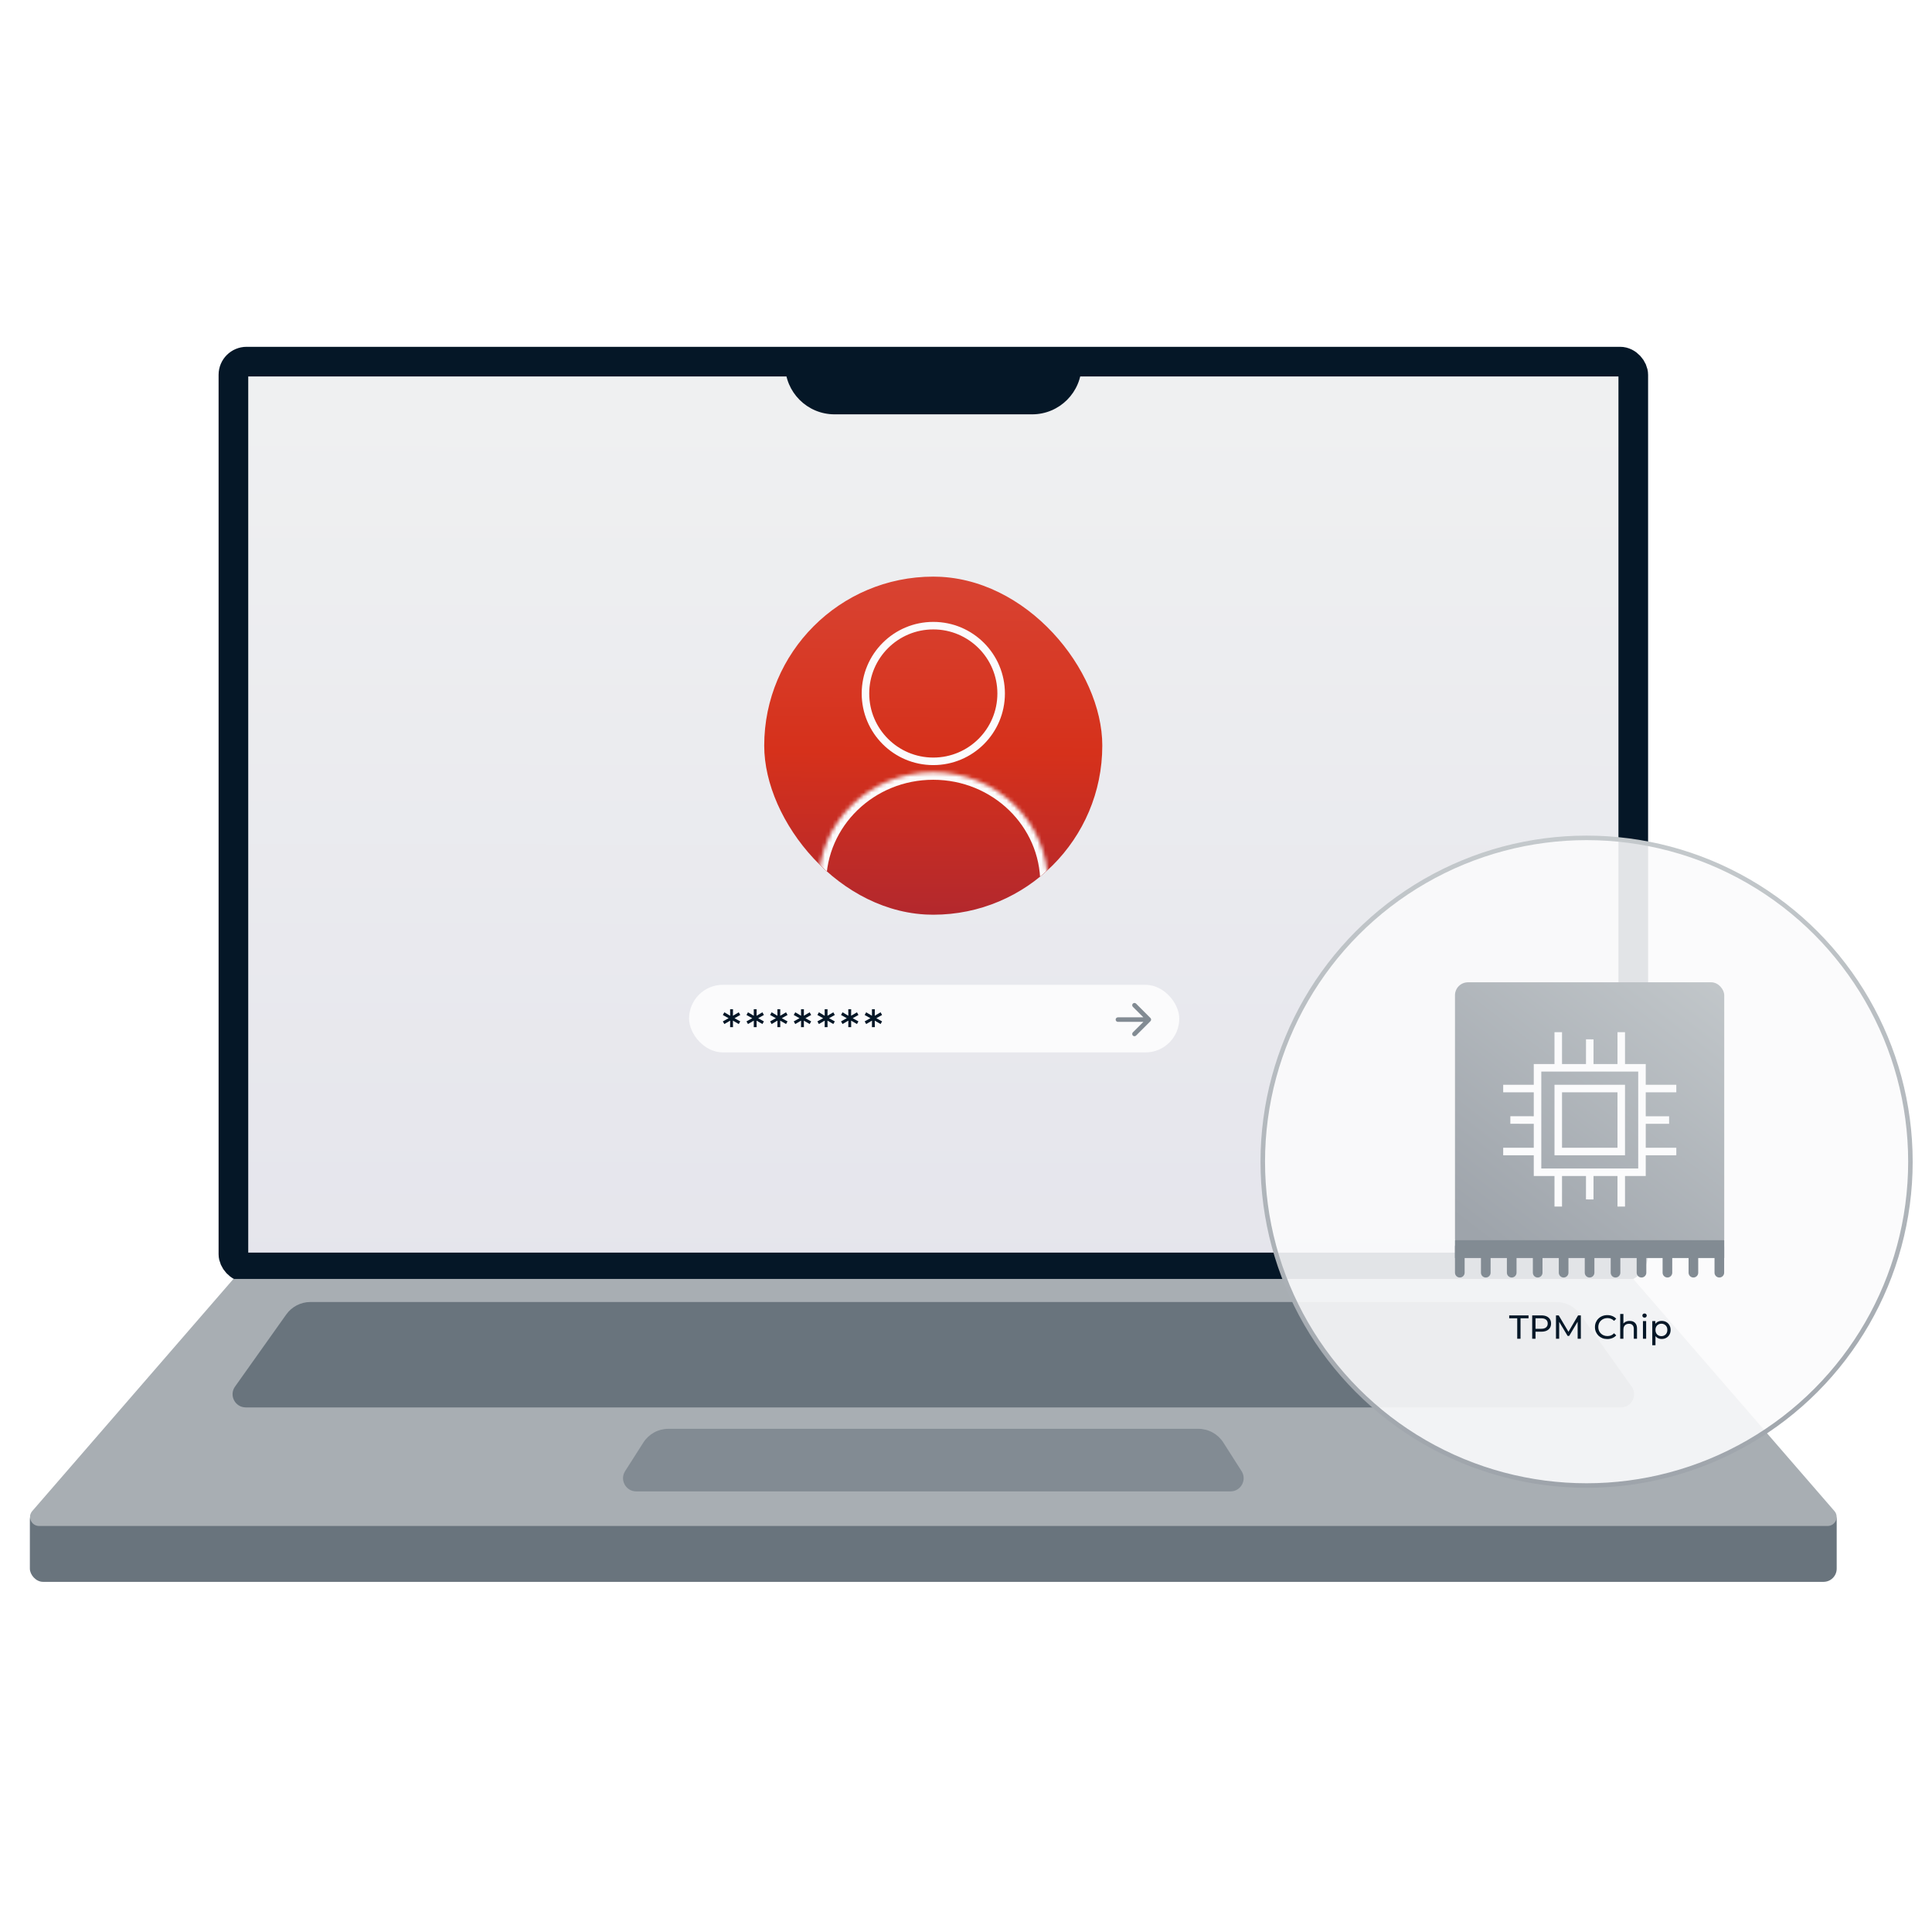
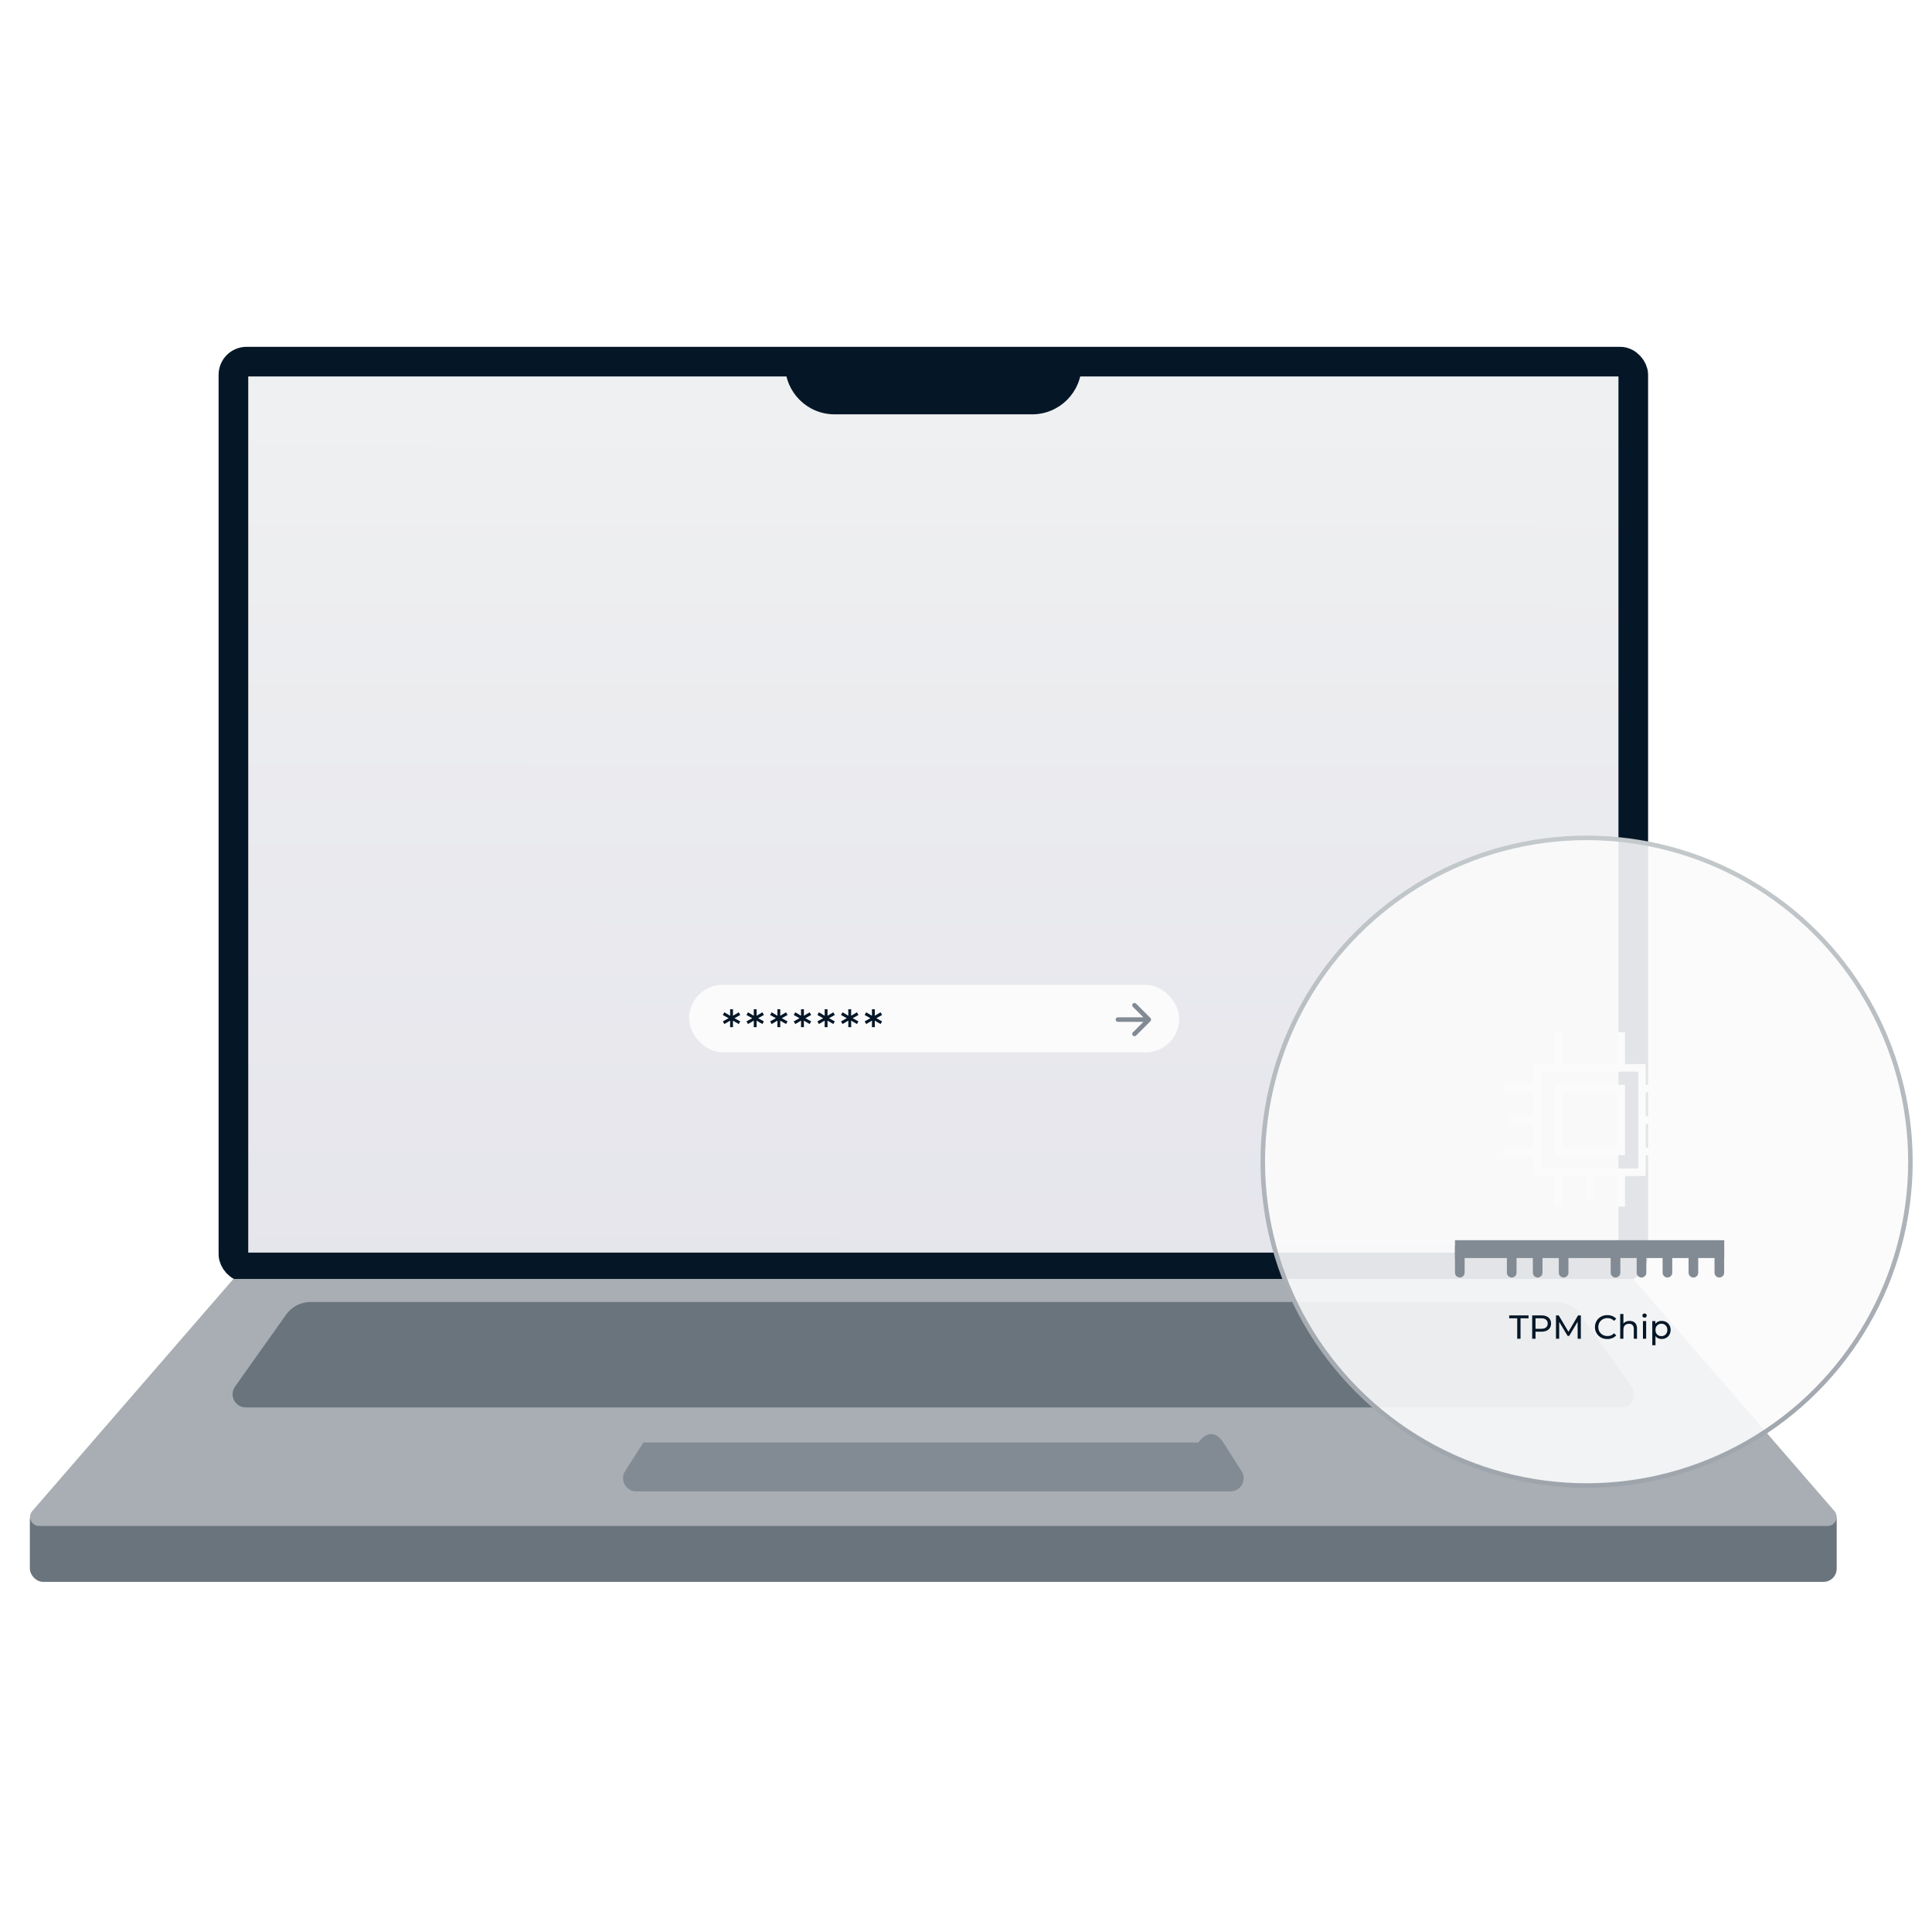
<svg xmlns="http://www.w3.org/2000/svg" width="500" height="500" viewBox="0 0 500 500" fill="none">
  <g filter="url(#filter0_d_226_1840)">
    <rect x="60.408" y="92" width="362.282" height="234.418" rx="3.41" fill="url(#paint0_linear_226_1840)" stroke="#051727" stroke-width="7.672" />
    <rect x="7.729" y="388.298" width="467.605" height="19.493" rx="3.41" fill="#69747D" />
    <path d="M60.408 329.401H422.69L474.743 389.462C476.055 390.977 474.979 393.333 472.975 393.333H10.123C8.118 393.333 7.042 390.977 8.355 389.462L60.408 329.401Z" fill="#A8AEB3" />
-     <path d="M166.499 371.735C167.908 369.525 170.348 368.187 172.969 368.187H310.129C312.75 368.187 315.189 369.525 316.598 371.735L321.319 379.14C322.766 381.41 321.135 384.383 318.444 384.383H164.654C161.962 384.383 160.332 381.41 161.779 379.14L166.499 371.735Z" fill="#828B93" />
+     <path d="M166.499 371.735H310.129C312.75 368.187 315.189 369.525 316.598 371.735L321.319 379.14C322.766 381.41 321.135 384.383 318.444 384.383H164.654C161.962 384.383 160.332 381.41 161.779 379.14L166.499 371.735Z" fill="#828B93" />
    <path d="M74.08 338.597C75.519 336.571 77.85 335.368 80.335 335.368H402.763C405.248 335.368 407.579 336.571 409.018 338.597L422.275 357.261C423.879 359.519 422.265 362.645 419.495 362.645H63.603C60.833 362.645 59.219 359.519 60.823 357.261L74.08 338.597Z" fill="#69747D" />
    <path d="M203.189 92H279.908V92.852C279.908 99.914 274.183 105.639 267.122 105.639H215.976C208.914 105.639 203.189 99.914 203.189 92.852V92Z" fill="#051727" />
    <circle cx="410.61" cy="299.057" r="83.806" fill="#FBFBFC" fill-opacity="0.9" stroke="url(#paint1_linear_226_1840)" stroke-width="1.17" />
-     <rect x="376.55" y="252.629" width="69.682" height="69.682" rx="3.358" fill="url(#paint2_linear_226_1840)" />
    <line x1="377.797" y1="321.04" x2="377.797" y2="327.78" stroke="#828B93" stroke-width="2.495" stroke-linecap="round" />
-     <line x1="384.519" y1="321.04" x2="384.519" y2="327.78" stroke="#828B93" stroke-width="2.495" stroke-linecap="round" />
    <line x1="391.229" y1="321.04" x2="391.229" y2="327.78" stroke="#828B93" stroke-width="2.495" stroke-linecap="round" />
    <line x1="397.95" y1="321.04" x2="397.95" y2="327.78" stroke="#828B93" stroke-width="2.495" stroke-linecap="round" />
    <line x1="404.665" y1="321.04" x2="404.665" y2="327.78" stroke="#828B93" stroke-width="2.495" stroke-linecap="round" />
-     <line x1="411.381" y1="321.04" x2="411.381" y2="327.78" stroke="#828B93" stroke-width="2.495" stroke-linecap="round" />
    <line x1="418.096" y1="321.04" x2="418.096" y2="327.78" stroke="#828B93" stroke-width="2.495" stroke-linecap="round" />
    <line x1="424.818" y1="321.04" x2="424.818" y2="327.78" stroke="#828B93" stroke-width="2.495" stroke-linecap="round" />
    <line x1="431.528" y1="321.04" x2="431.528" y2="327.78" stroke="#828B93" stroke-width="2.495" stroke-linecap="round" />
    <line x1="438.249" y1="321.04" x2="438.249" y2="327.78" stroke="#828B93" stroke-width="2.495" stroke-linecap="round" />
    <line x1="444.964" y1="321.04" x2="444.964" y2="327.78" stroke="#828B93" stroke-width="2.495" stroke-linecap="round" />
    <path d="M376.548 319.372H446.23V323.989H376.548V319.372Z" fill="#828B93" />
    <path d="M403.276 274.419L403.276 265.538" stroke="#FBFBFC" stroke-width="1.949" />
    <path d="M419.578 301.787L419.578 310.668" stroke="#FBFBFC" stroke-width="1.949" />
    <path d="M424.947 280.124L433.828 280.124" stroke="#FBFBFC" stroke-width="1.949" />
    <path d="M397.907 296.422L389.025 296.422" stroke="#FBFBFC" stroke-width="1.949" />
    <path d="M419.578 274.419L419.578 265.538" stroke="#FBFBFC" stroke-width="1.949" />
    <path d="M403.276 301.785L403.276 310.666" stroke="#FBFBFC" stroke-width="1.949" />
    <path d="M424.947 296.422L433.828 296.422" stroke="#FBFBFC" stroke-width="1.949" />
    <path d="M397.907 280.124L389.025 280.124" stroke="#FBFBFC" stroke-width="1.949" />
-     <path d="M411.426 274.42L411.43 267.39" stroke="#FBFBFC" stroke-width="1.949" />
    <path d="M411.427 301.787L411.423 308.817" stroke="#FBFBFC" stroke-width="1.949" />
    <path d="M424.937 288.274L431.967 288.278" stroke="#FBFBFC" stroke-width="1.949" />
    <path d="M397.907 288.272L390.877 288.268" stroke="#FBFBFC" stroke-width="1.949" />
    <rect x="397.913" y="274.758" width="27.029" height="27.029" stroke="#FBFBFC" stroke-width="1.949" />
    <rect x="403.277" y="280.123" width="16.299" height="16.299" stroke="#FBFBFC" stroke-width="1.949" />
    <g clip-path="url(#clip0_226_1840)">
      <circle cx="241.524" cy="191.389" r="43.748" fill="url(#paint3_linear_226_1840)" />
      <path d="M241.537 160.328C251.234 160.328 259.095 168.189 259.095 177.885C259.095 187.582 251.234 195.442 241.537 195.442C231.841 195.442 223.981 187.581 223.981 177.885C223.981 168.189 231.841 160.328 241.537 160.328Z" stroke="#FBFBFC" stroke-width="1.949" stroke-linecap="square" stroke-linejoin="bevel" />
      <mask id="path-38-inside-1_226_1840" fill="white">
        <path d="M211.87 226.987C211.87 211.138 225.145 198.263 241.518 198.263C257.892 198.263 271.171 211.122 271.171 226.987" />
      </mask>
      <path d="M209.92 226.987V228.937H213.819V226.987H211.87H209.92ZM269.222 226.987V228.937H273.121V226.987H271.171H269.222ZM211.87 226.987H213.819C213.819 212.272 226.163 200.213 241.518 200.213V198.263V196.314C224.126 196.314 209.92 210.005 209.92 226.987H211.87ZM241.518 198.263V200.213C256.875 200.213 269.222 212.257 269.222 226.987H271.171H273.121C273.121 209.987 258.91 196.314 241.518 196.314V198.263Z" fill="#FBFBFC" mask="url(#path-38-inside-1_226_1840)" />
    </g>
    <rect x="178.328" y="253.276" width="126.869" height="17.499" rx="8.75" fill="#FBFBFC" />
    <path d="M188.952 264.24L188.965 262.385L189.102 262.472L187.458 263.431L187.072 262.746L188.778 261.8V262.036L187.072 261.09L187.458 260.393L189.102 261.364L188.965 261.451L188.952 259.596H189.699L189.687 261.451L189.55 261.364L191.193 260.393L191.579 261.09L189.886 262.036V261.8L191.579 262.746L191.193 263.431L189.55 262.472L189.687 262.385L189.699 264.24H188.952ZM195.07 264.24L195.082 262.385L195.219 262.472L193.576 263.431L193.19 262.746L194.895 261.8V262.036L193.19 261.09L193.576 260.393L195.219 261.364L195.082 261.451L195.07 259.596H195.817L195.804 261.451L195.667 261.364L197.311 260.393L197.696 261.09L196.003 262.036V261.8L197.696 262.746L197.311 263.431L195.667 262.472L195.804 262.385L195.817 264.24H195.07ZM201.187 264.24L201.199 262.385L201.336 262.472L199.693 263.431L199.307 262.746L201.012 261.8V262.036L199.307 261.09L199.693 260.393L201.336 261.364L201.199 261.451L201.187 259.596H201.934L201.921 261.451L201.784 261.364L203.428 260.393L203.814 261.09L202.12 262.036V261.8L203.814 262.746L203.428 263.431L201.784 262.472L201.921 262.385L201.934 264.24H201.187ZM207.304 264.24L207.316 262.385L207.453 262.472L205.81 263.431L205.424 262.746L207.13 261.8V262.036L205.424 261.09L205.81 260.393L207.453 261.364L207.316 261.451L207.304 259.596H208.051L208.038 261.451L207.902 261.364L209.545 260.393L209.931 261.09L208.238 262.036V261.8L209.931 262.746L209.545 263.431L207.902 262.472L208.038 262.385L208.051 264.24H207.304ZM213.421 264.24L213.434 262.385L213.571 262.472L211.927 263.431L211.541 262.746L213.247 261.8V262.036L211.541 261.09L211.927 260.393L213.571 261.364L213.434 261.451L213.421 259.596H214.168L214.156 261.451L214.019 261.364L215.662 260.393L216.048 261.09L214.355 262.036V261.8L216.048 262.746L215.662 263.431L214.019 262.472L214.156 262.385L214.168 264.24H213.421ZM219.538 264.24L219.551 262.385L219.688 262.472L218.044 263.431L217.658 262.746L219.364 261.8V262.036L217.658 261.09L218.044 260.393L219.688 261.364L219.551 261.451L219.538 259.596H220.285L220.273 261.451L220.136 261.364L221.779 260.393L222.165 261.09L220.472 262.036V261.8L222.165 262.746L221.779 263.431L220.136 262.472L220.273 262.385L220.285 264.24H219.538ZM225.655 264.24L225.668 262.385L225.805 262.472L224.162 263.431L223.776 262.746L225.481 261.8V262.036L223.776 261.09L224.162 260.393L225.805 261.364L225.668 261.451L225.655 259.596H226.402L226.39 261.451L226.253 261.364L227.896 260.393L228.282 261.09L226.589 262.036V261.8L228.282 262.746L227.896 263.431L226.253 262.472L226.39 262.385L226.402 264.24H225.655Z" fill="#051727" />
    <path d="M392.656 344.883V339.583H390.581V338.83H395.587V339.583H393.512V344.883H392.656ZM396.529 344.883V338.83H398.889C399.419 338.83 399.872 338.914 400.246 339.081C400.621 339.248 400.909 339.49 401.111 339.807C401.313 340.124 401.414 340.502 401.414 340.94C401.414 341.378 401.313 341.756 401.111 342.073C400.909 342.384 400.621 342.626 400.246 342.799C399.872 342.966 399.419 343.05 398.889 343.05H397.004L397.393 342.643V344.883H396.529ZM397.393 342.73L397.004 342.298H398.863C399.416 342.298 399.834 342.179 400.117 341.943C400.405 341.707 400.549 341.372 400.549 340.94C400.549 340.508 400.405 340.173 400.117 339.937C399.834 339.701 399.416 339.583 398.863 339.583H397.004L397.393 339.15V342.73ZM402.684 344.883V338.83H403.393L406.108 343.404H405.728L408.408 338.83H409.117L409.126 344.883H408.295L408.287 340.136H408.486L406.099 344.148H405.702L403.298 340.136H403.514V344.883H402.684ZM415.97 344.952C415.509 344.952 415.083 344.877 414.691 344.727C414.304 344.572 413.967 344.355 413.679 344.079C413.397 343.796 413.175 343.468 413.013 343.093C412.852 342.718 412.771 342.306 412.771 341.857C412.771 341.407 412.852 340.995 413.013 340.62C413.175 340.245 413.399 339.92 413.688 339.643C413.976 339.361 414.313 339.145 414.699 338.995C415.091 338.839 415.518 338.761 415.979 338.761C416.446 338.761 416.875 338.842 417.267 339.003C417.665 339.159 418.002 339.392 418.279 339.704L417.717 340.248C417.486 340.006 417.227 339.828 416.939 339.712C416.65 339.591 416.342 339.531 416.014 339.531C415.673 339.531 415.356 339.588 415.062 339.704C414.774 339.819 414.523 339.98 414.31 340.188C414.097 340.395 413.93 340.643 413.809 340.931C413.693 341.214 413.636 341.522 413.636 341.857C413.636 342.191 413.693 342.502 413.809 342.79C413.93 343.073 414.097 343.318 414.31 343.525C414.523 343.733 414.774 343.894 415.062 344.01C415.356 344.125 415.673 344.182 416.014 344.182C416.342 344.182 416.65 344.125 416.939 344.01C417.227 343.888 417.486 343.704 417.717 343.456L418.279 344.001C418.002 344.312 417.665 344.548 417.267 344.71C416.875 344.871 416.443 344.952 415.97 344.952ZM419.307 344.883V338.467H420.137V341.537L419.973 341.208C420.122 340.908 420.353 340.675 420.664 340.508C420.976 340.341 421.339 340.257 421.754 340.257C422.128 340.257 422.457 340.329 422.739 340.473C423.028 340.617 423.252 340.836 423.414 341.13C423.575 341.424 423.656 341.796 423.656 342.246V344.883H422.826V342.341C422.826 341.897 422.716 341.563 422.497 341.338C422.284 341.113 421.981 341.001 421.589 341.001C421.295 341.001 421.039 341.058 420.82 341.174C420.601 341.289 420.431 341.459 420.31 341.684C420.195 341.908 420.137 342.188 420.137 342.522V344.883H419.307ZM425.192 344.883V340.3H426.022V344.883H425.192ZM425.607 339.418C425.446 339.418 425.31 339.366 425.201 339.263C425.097 339.159 425.045 339.032 425.045 338.882C425.045 338.727 425.097 338.597 425.201 338.493C425.31 338.389 425.446 338.338 425.607 338.338C425.769 338.338 425.901 338.389 426.005 338.493C426.114 338.591 426.169 338.715 426.169 338.865C426.169 339.021 426.117 339.153 426.014 339.263C425.91 339.366 425.774 339.418 425.607 339.418ZM430.037 344.935C429.656 344.935 429.307 344.848 428.99 344.675C428.679 344.497 428.428 344.234 428.238 343.888C428.054 343.543 427.962 343.11 427.962 342.592C427.962 342.073 428.051 341.64 428.23 341.295C428.414 340.949 428.662 340.689 428.973 340.516C429.29 340.343 429.645 340.257 430.037 340.257C430.486 340.257 430.884 340.355 431.23 340.551C431.576 340.747 431.849 341.021 432.051 341.372C432.253 341.718 432.354 342.125 432.354 342.592C432.354 343.058 432.253 343.468 432.051 343.819C431.849 344.171 431.576 344.445 431.23 344.641C430.884 344.837 430.486 344.935 430.037 344.935ZM427.607 346.56V340.3H428.402V341.537L428.351 342.6L428.437 343.664V346.56H427.607ZM429.967 344.208C430.261 344.208 430.524 344.142 430.754 344.01C430.991 343.877 431.175 343.69 431.308 343.448C431.446 343.2 431.515 342.914 431.515 342.592C431.515 342.263 431.446 341.981 431.308 341.744C431.175 341.502 430.991 341.315 430.754 341.182C430.524 341.05 430.261 340.983 429.967 340.983C429.679 340.983 429.417 341.05 429.181 341.182C428.95 341.315 428.766 341.502 428.627 341.744C428.495 341.981 428.428 342.263 428.428 342.592C428.428 342.914 428.495 343.2 428.627 343.448C428.766 343.69 428.95 343.877 429.181 344.01C429.417 344.142 429.679 344.208 429.967 344.208Z" fill="#051727" />
    <path d="M289.316 261.695C288.993 261.695 288.731 261.957 288.731 262.28C288.731 262.603 288.993 262.865 289.316 262.865L289.316 262.28L289.316 261.695ZM297.733 262.694C297.961 262.465 297.961 262.095 297.733 261.867L294.011 258.145C293.783 257.917 293.412 257.917 293.184 258.145C292.956 258.373 292.956 258.744 293.184 258.972L296.492 262.28L293.184 265.588C292.956 265.817 292.956 266.187 293.184 266.415C293.412 266.644 293.783 266.644 294.011 266.415L297.733 262.694ZM289.316 262.28L289.316 262.865L297.319 262.865L297.319 262.28L297.319 261.695L289.316 261.695L289.316 262.28Z" fill="#828B93" />
  </g>
  <defs>
    <filter id="filter0_d_226_1840" x="-3.18" y="-1.59" width="506.359" height="506.359" filterUnits="userSpaceOnUse" color-interpolation-filters="sRGB">
      <feFlood flood-opacity="0" result="BackgroundImageFix" />
      <feColorMatrix in="SourceAlpha" type="matrix" values="0 0 0 0 0 0 0 0 0 0 0 0 0 0 0 0 0 0 127 0" result="hardAlpha" />
      <feOffset dy="1.59" />
      <feGaussianBlur stdDeviation="1.59" />
      <feComposite in2="hardAlpha" operator="out" />
      <feColorMatrix type="matrix" values="0 0 0 0 0 0 0 0 0 0 0 0 0 0 0 0 0 0 0.15 0" />
      <feBlend mode="normal" in2="BackgroundImageFix" result="effect1_dropShadow_226_1840" />
      <feBlend mode="normal" in="SourceGraphic" in2="effect1_dropShadow_226_1840" result="shape" />
    </filter>
    <linearGradient id="paint0_linear_226_1840" x1="261.238" y1="103.721" x2="261.073" y2="330.267" gradientUnits="userSpaceOnUse">
      <stop stop-color="#EFF0F1" />
      <stop offset="1" stop-color="#E5E5EC" />
    </linearGradient>
    <linearGradient id="paint1_linear_226_1840" x1="410.459" y1="384.046" x2="410.459" y2="214.111" gradientUnits="userSpaceOnUse">
      <stop stop-color="#9EA4AB" />
      <stop offset="1" stop-color="#C4C9CC" />
    </linearGradient>
    <linearGradient id="paint2_linear_226_1840" x1="388.207" y1="322.373" x2="446.571" y2="245.963" gradientUnits="userSpaceOnUse">
      <stop stop-color="#9EA4AB" />
      <stop offset="1" stop-color="#C4C9CC" />
    </linearGradient>
    <linearGradient id="paint3_linear_226_1840" x1="253.773" y1="235.137" x2="254.365" y2="147.729" gradientUnits="userSpaceOnUse">
      <stop stop-color="#B3282D" />
      <stop offset="0.482" stop-color="#D6311B" />
      <stop offset="1" stop-color="#D84332" />
    </linearGradient>
    <clipPath id="clip0_226_1840">
-       <rect x="197.779" y="147.642" width="87.496" height="87.496" rx="43.748" fill="white" />
-     </clipPath>
+       </clipPath>
  </defs>
</svg>